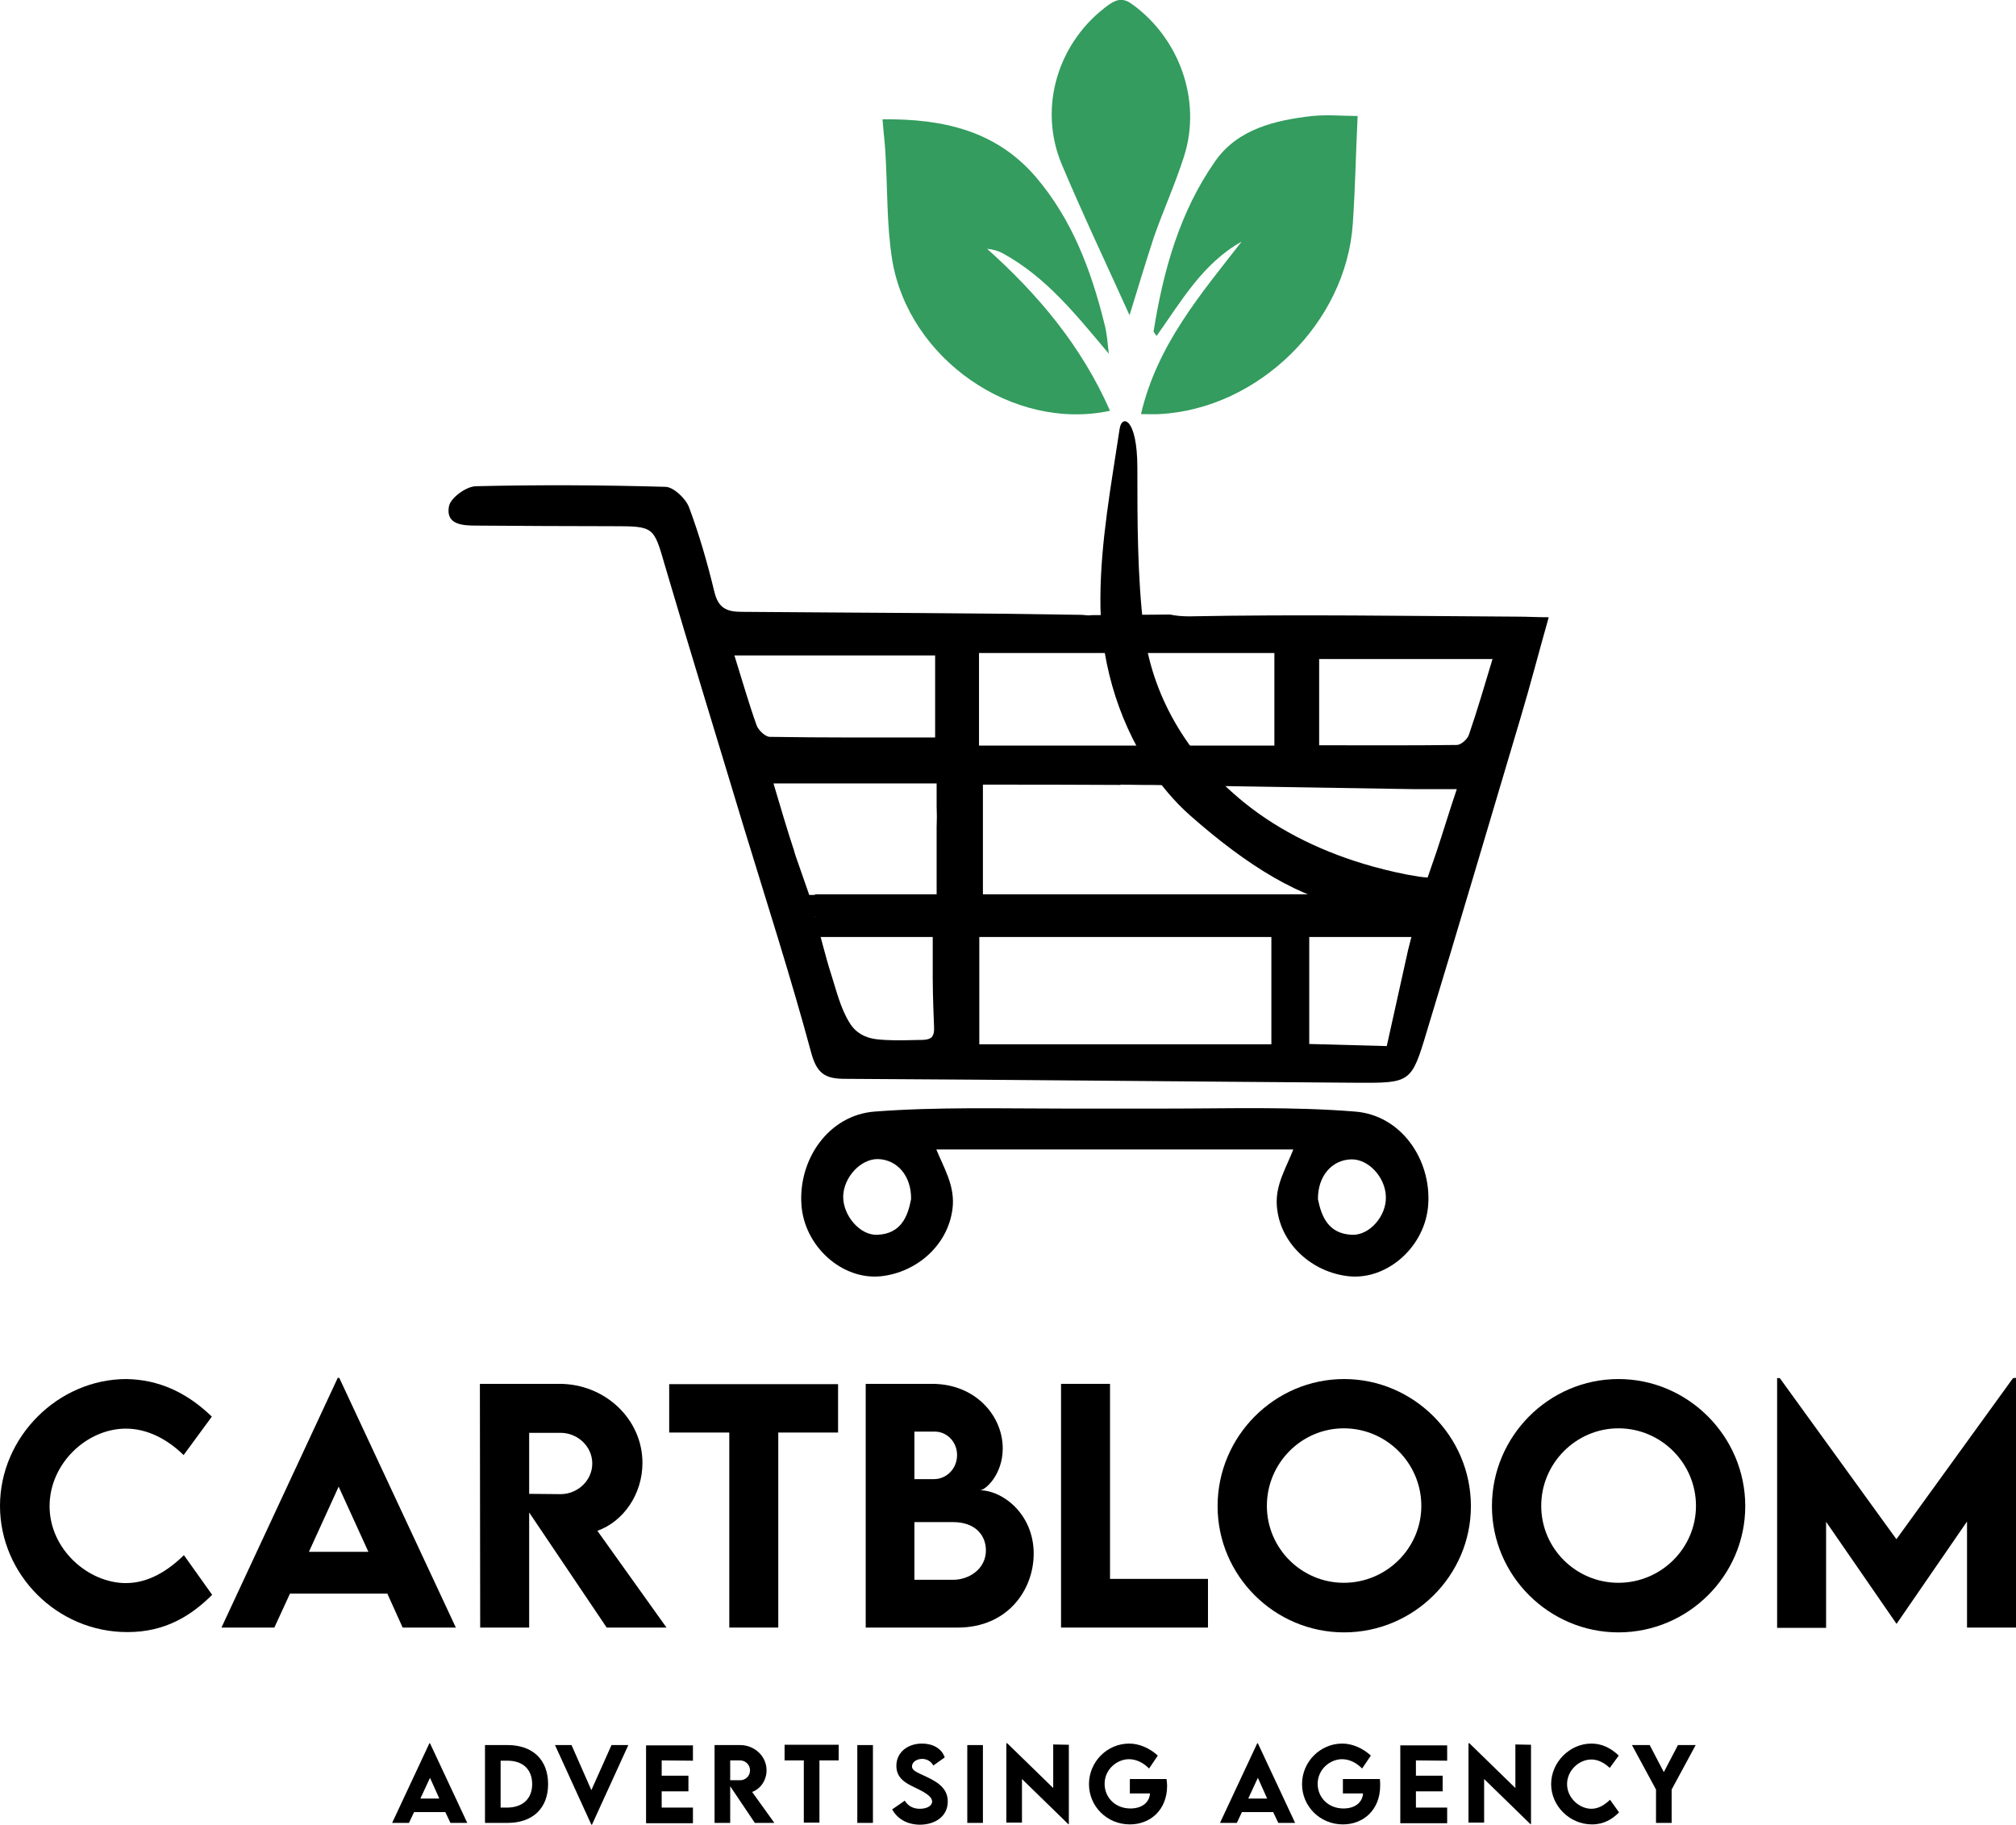
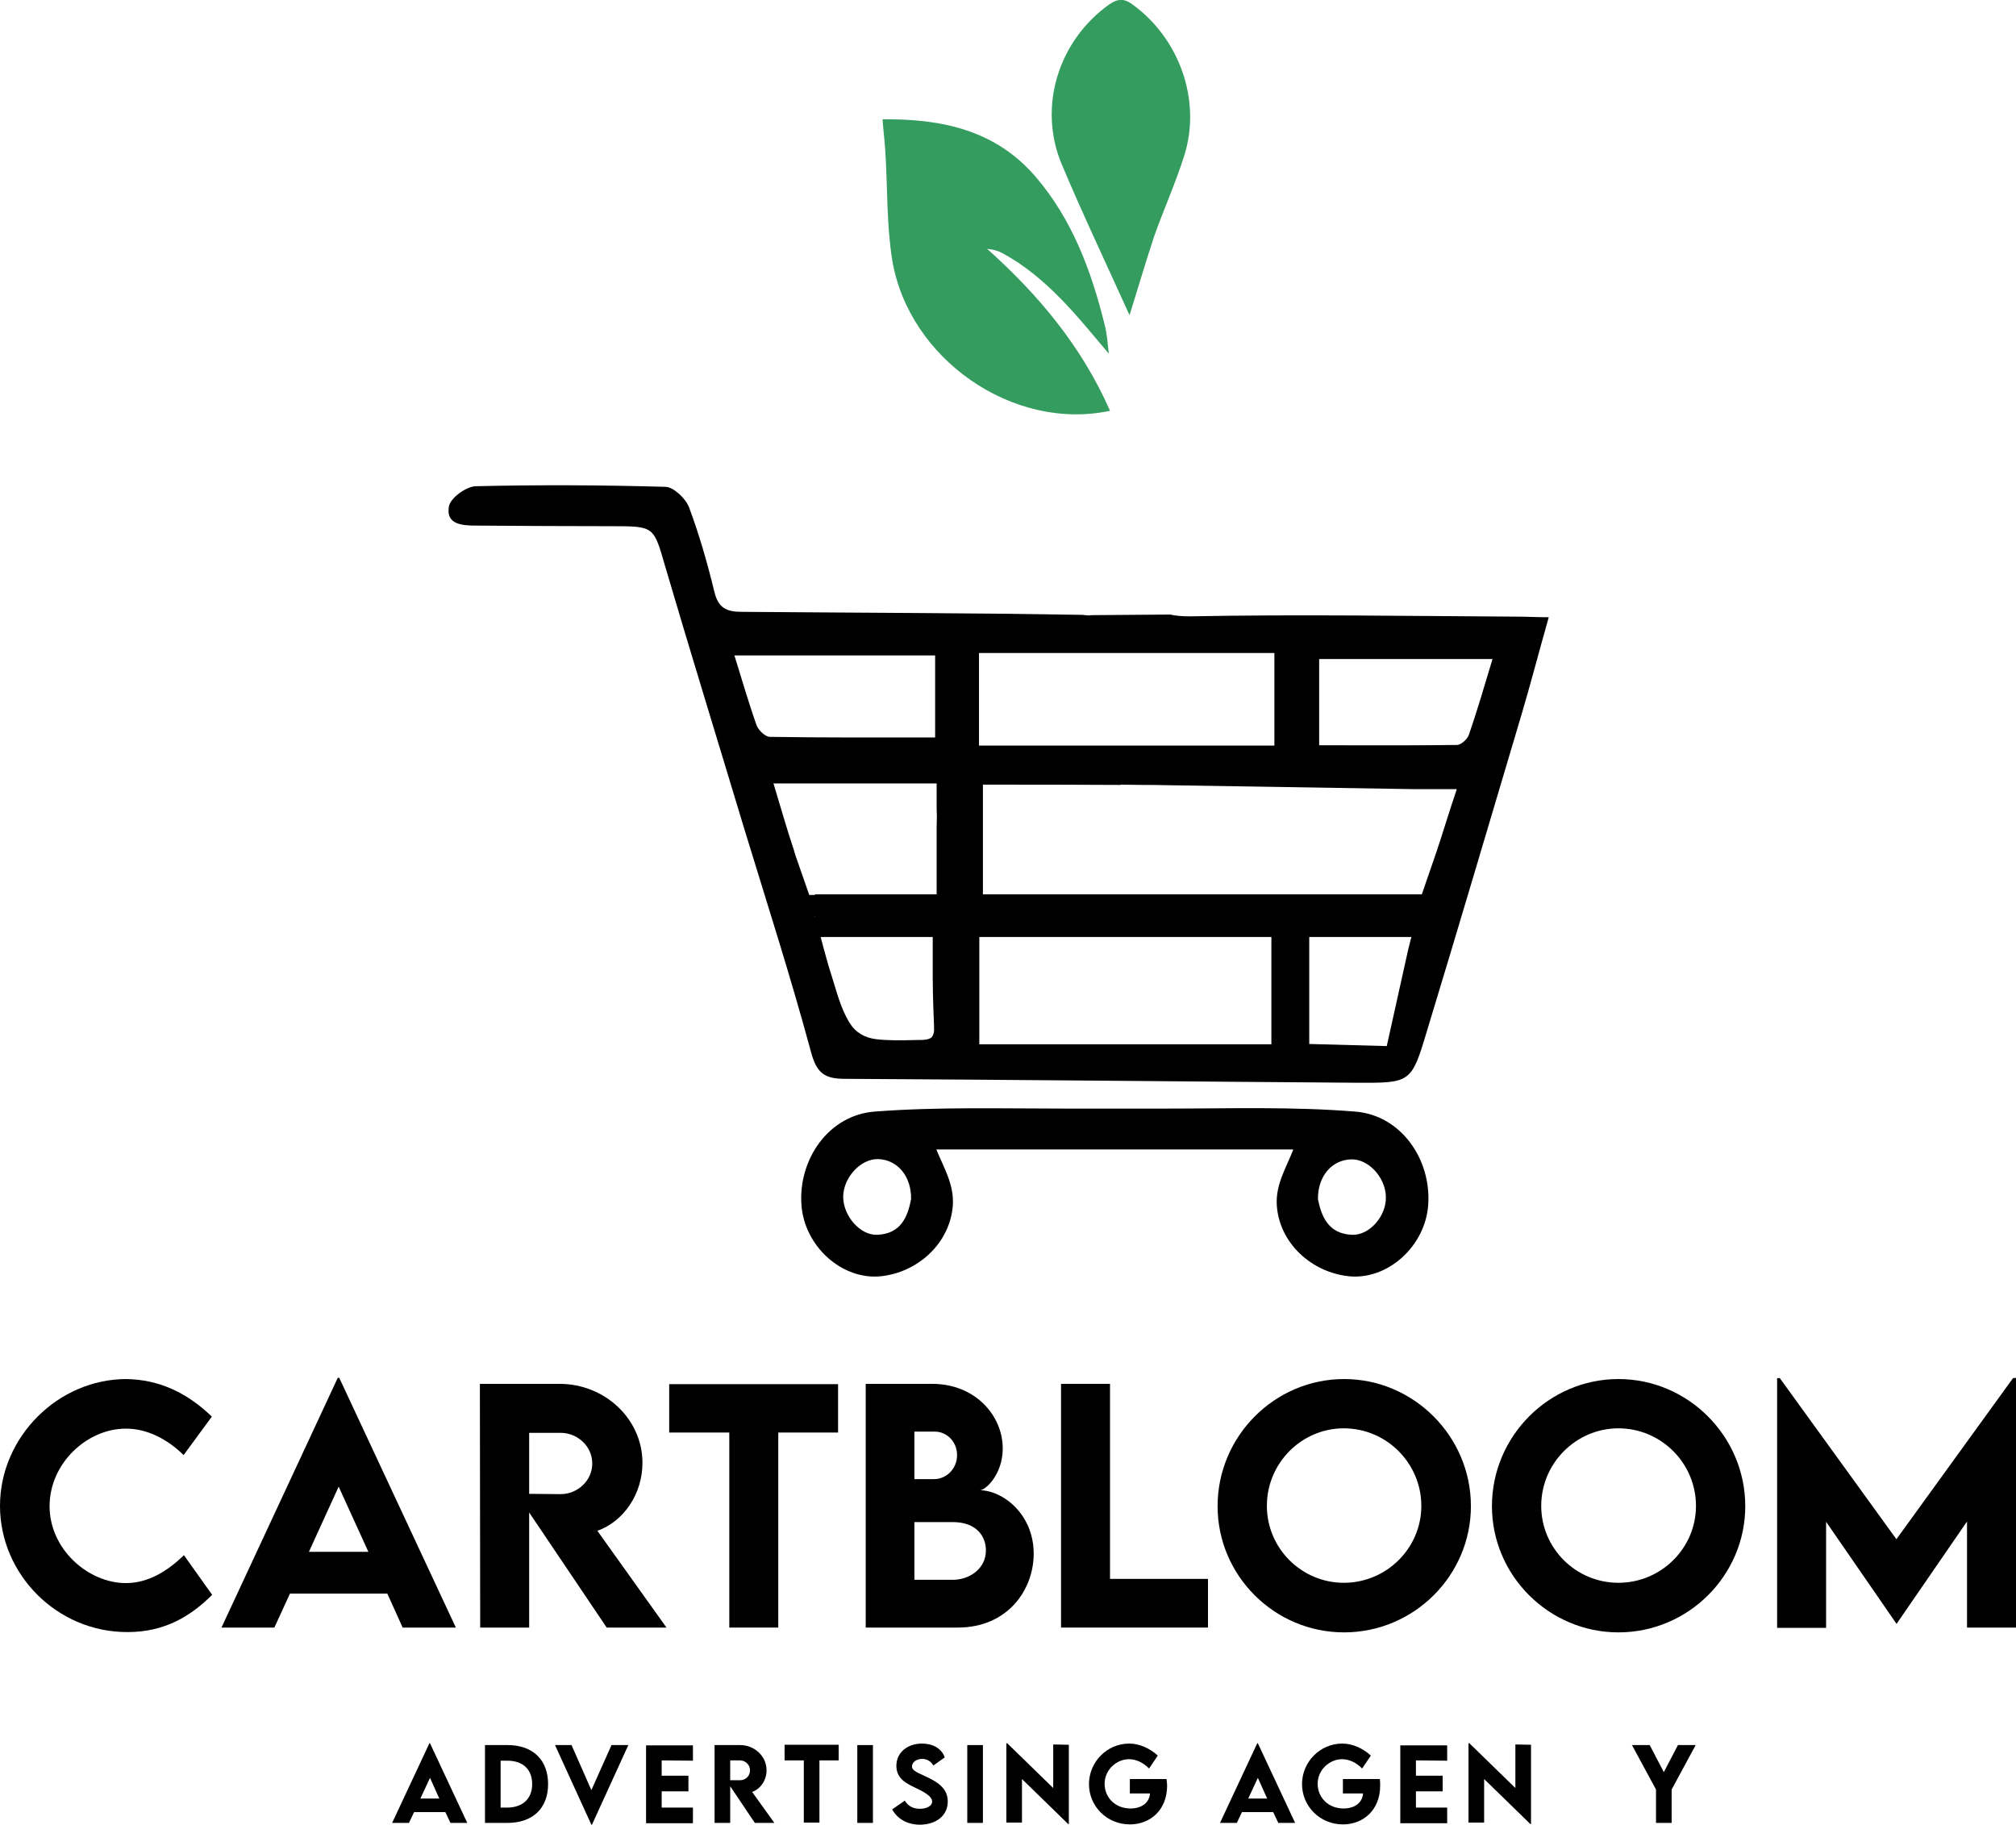
<svg xmlns="http://www.w3.org/2000/svg" version="1.1" id="Layer_1" x="0px" y="0px" viewBox="0 0 670.9 607.2" style="enable-background:new 0 0 670.9 607.2;" xml:space="preserve">
  <style type="text/css">
	.st0{fill:#339C5E;}
</style>
  <g>
    <g>
      <path d="M0,501.1c0-22.9,19.3-42.2,42.1-42.2c10.6,0.2,19.9,4.3,28.4,12.5l-9.4,12.8c-5.5-5.4-12.2-8.8-19.2-8.8    c-13,0-25.4,11.6-25.4,25.8c0,14.4,12.9,25.6,25.4,25.6c7.4,0,13.9-4,19.3-9.3l9.4,13.2c-7.1,7.1-15.8,12.4-28.1,12.4    C19,543.2,0,523.9,0,501.1z" />
      <path d="M128.9,530.3H96.5l-5.2,11.3H73.7l38.7-83.1h0.5l38.8,83.1H134L128.9,530.3z M122.6,516.4l-9.9-21.7l-9.9,21.7H122.6z" />
      <path d="M201.9,541.6l-25.8-38.3v38.3h-16.3l-0.1-81.1h26.5c15.1,0,27.6,11.7,27.6,26.3c0,10.4-6.3,19.5-15,22.6l23,32.2H201.9z     M176.1,497.1l10.5,0.1c5.5,0,10.5-4.4,10.5-10.2s-5-10.2-10.5-10.2h-10.5V497.1z" />
      <path d="M278.9,476.7H259v64.9h-16.3v-64.9h-20v-16.1h56.2V476.7L278.9,476.7z" />
      <path d="M344,517c0,12-8.6,24.6-25.3,24.6h-30.6v-81.1h22.1c14.4,0,23.5,10.6,23.5,21.5c0,8.6-5.7,13.9-7.6,13.9    C333.9,496,344,504,344,517z M304.3,476.4v15.8h6.6c3.9,0,7.6-3.3,7.6-8c0-4.6-3.6-7.8-7.3-7.8H304.3z M328.1,515.9    c0-4.7-3.2-9.4-11-9.4h-12.8v19.2h12.9C322.5,525.7,328.1,522.1,328.1,515.9z" />
      <path d="M402,525.4v16.2h-48.9v-81.1h16.3v64.9L402,525.4L402,525.4z" />
      <path d="M405.2,501.2c0-23.3,19-42.3,42.1-42.3s42.2,19,42.2,42.3c0,23.1-19,42-42.2,42C424.1,543.2,405.2,524.3,405.2,501.2z     M473,501.1c0-14.2-11.6-25.8-25.8-25.8c-14.1,0-25.6,11.6-25.6,25.8c0,14.1,11.5,25.6,25.6,25.6C461.4,526.7,473,515.2,473,501.1    z" />
      <path d="M496.5,501.2c0-23.3,19-42.3,42.1-42.3s42.2,19,42.2,42.3c0,23.1-19,42-42.2,42C515.5,543.2,496.5,524.3,496.5,501.2z     M564.4,501.1c0-14.2-11.6-25.8-25.8-25.8c-14.1,0-25.7,11.6-25.7,25.8c0,14.1,11.5,25.6,25.7,25.6    C552.8,526.7,564.4,515.2,564.4,501.1z" />
      <path d="M670.9,458.5v83.1h-16.3v-35.3l-23.4,34h-0.1l-23.4-33.9v35.3h-16.3v-83.1h0.9l38.8,53.6l38.8-53.6L670.9,458.5    L670.9,458.5z" />
    </g>
    <g>
      <path d="M148.2,603h-10.4l-1.7,3.6h-5.6l12.4-26.5h0.2l12.4,26.5h-5.6L148.2,603z M146.2,598.5l-3.1-6.9l-3.2,6.9H146.2z" />
      <path d="M182.4,593.7c0,8-5.1,12.9-13.5,12.9h-7.5v-25.9h7.5C177.3,580.7,182.4,585.6,182.4,593.7z M177.1,593.7    c0-4.9-3.1-7.8-8.2-7.8h-2.3v15.6h2.4C174,601.4,177.1,598.5,177.1,593.7z" />
      <path d="M209.1,580.7L197,607.2h-0.2l-12.1-26.5h5.5l6.6,15l6.7-15H209.1z" />
      <path d="M220.2,585.8v5.1h8.9v5.2h-8.9v5.4h10.4v5.2H215v-25.9h15.6v5.1L220.2,585.8L220.2,585.8z" />
      <path d="M251.2,606.6l-8.2-12.2v12.2h-5.2v-25.9h8.5c4.8,0,8.8,3.7,8.8,8.4c0,3.3-2,6.2-4.8,7.2l7.4,10.3H251.2z M243,592.4h3.3    c1.8,0,3.3-1.4,3.3-3.3s-1.6-3.3-3.3-3.3H243V592.4z" />
      <path d="M279.1,585.8h-6.4v20.7h-5.2v-20.7h-6.4v-5.2h18V585.8z" />
      <path d="M285.3,580.7h5.2v25.9h-5.2V580.7z" />
      <path d="M296.9,602.1l4.2-2.9c1.1,1.8,2.8,2.7,5,2.7c2.4,0,4.1-1,4.1-2.4c0-1.9-3.1-3.4-5.8-4.7c-2.9-1.4-6.1-3-6.1-7.2    c0-4.5,3.8-7.4,8.5-7.4c3.5,0,6.5,1.5,7.6,4.6l-3.8,2.7c-0.8-1.5-2.3-2.2-3.7-2.2c-1.9,0-3.4,1.1-3.4,2.5c0,1.5,2,2.1,4.9,3.5    c4.3,2,7,4.2,7,8.2c0,4.7-3.9,7.7-9.4,7.7C301.8,607.1,298.7,605.3,296.9,602.1z" />
      <path d="M321.9,580.7h5.2v25.9h-5.2V580.7z" />
      <path d="M355.7,580.6V607h-0.2l-15.4-15v14.5h-5.2v-26.4h0.3l15.3,14.9v-14.5L355.7,580.6L355.7,580.6z" />
      <path d="M388.4,594.2c0,8.1-5.6,12.9-12.4,12.9c-7.6,0-13.6-6-13.6-13.4s6-13.5,13.4-13.5c3.4,0,6.9,1.6,9.5,4l-2.9,4.3    c-2-2-4.3-3.1-6.7-3.1c-4,0-8.1,3.4-8.1,8.2c0,4.5,3.5,8.2,8.6,8.2c3.7,0,6.3-1.9,6.5-5H376V592h12.2    C388.3,592.8,388.4,593.5,388.4,594.2z" />
      <path d="M423.7,603h-10.4l-1.7,3.6H406l12.4-26.5h0.2l12.4,26.5h-5.6L423.7,603z M421.7,598.5l-3.1-6.9l-3.2,6.9H421.7z" />
      <path d="M459.3,594.2c0,8.1-5.6,12.9-12.4,12.9c-7.6,0-13.6-6-13.6-13.4s6-13.5,13.4-13.5c3.4,0,6.9,1.6,9.5,4l-2.9,4.3    c-2-2-4.3-3.1-6.7-3.1c-4,0-8.1,3.4-8.1,8.2c0,4.5,3.5,8.2,8.6,8.2c3.7,0,6.3-1.9,6.5-5h-6.7V592h12.3    C459.3,592.8,459.3,593.5,459.3,594.2z" />
      <path d="M471.2,585.8v5.1h8.9v5.2h-8.9v5.4h10.4v5.2H466v-25.9h15.6v5.1L471.2,585.8L471.2,585.8z" />
      <path d="M509.5,580.6V607h-0.2l-15.4-15v14.5h-5.2v-26.4h0.3l15.3,14.9v-14.5L509.5,580.6L509.5,580.6z" />
-       <path d="M516.2,593.7c0-7.3,6.2-13.5,13.4-13.5c3.4,0,6.4,1.4,9.1,4l-3,4.1c-1.8-1.7-3.9-2.8-6.1-2.8c-4.2,0-8.1,3.7-8.1,8.2    c0,4.6,4.1,8.2,8.1,8.2c2.4,0,4.4-1.3,6.2-3l3,4.2c-2.3,2.3-5.1,4-9,4C522.3,607.1,516.2,600.9,516.2,593.7z" />
      <path d="M551.1,595.5l-8-14.8h5.9l4.7,9l4.7-9h5.9l-8,14.8v11.1h-5.2L551.1,595.5L551.1,595.5z" />
    </g>
    <g>
      <path d="M451,369.9c-20.9-1.7-41.9-1-62.9-1h-1l0,0c-5.8,0-11.6,0-17.4,0c-0.2,0-0.5,0-0.7,0h-6.8l0,0c-2.8,0-5.5,0-8.3,0    c-21,0-42-0.6-62.9,1c-15.2,1.2-25.3,15.8-24.3,30.9c0.9,13.9,13.5,25.2,26.4,23.9c12.4-1.3,23.1-11,24-23.7    c0.4-6.9-3-12.4-5.5-18.5c16.8,0,33.7,0,50.6,0l0,0h68.2c-2.4,6.2-5.9,11.6-5.5,18.5c0.8,12.7,11.6,22.4,24,23.7    c12.9,1.3,25.5-10,26.4-23.9C476.3,385.7,466.2,371.1,451,369.9z M291.9,410.9c-5.7,0.2-11.3-6.3-11.3-12.7    c0.1-6.4,5.8-12.6,11.6-12.5c6.4,0.2,11.1,5.6,11,13.3C302.1,404.9,299.8,410.6,291.9,410.9z M450,410.9    c-7.9-0.3-10.2-6-11.4-11.8c-0.1-7.7,4.6-13.1,11-13.3c5.8-0.2,11.5,6,11.6,12.5C461.4,404.6,455.8,411.1,450,410.9z" />
-       <path d="M478,292.5c-1.7-0.5-4.1-0.5-5.9-0.8c-5.2-0.8-10.3-2-15.4-3.4c-15.8-4.4-30.6-11.5-42.6-21.2    c-19.3-15.6-30.9-36-33.5-57.9c-2.1-17.6-2.1-35.7-2.1-53.5c0-16.7-5.2-17.9-5.9-13c-2.8,18.6-6.3,37.4-6.4,56.2    c-0.2,19.5,5.2,39.7,16.5,56.9c3.7,5.6,8.1,10.9,13.3,15.5c18.9,16.7,37.1,28.1,54.9,30.8s27.1,2.5,27.1,2.5l4.1-11.1    C482.1,293.8,478,292.5,478,292.5z" />
      <g>
        <path class="st0" d="M369,117.7c-10.7-12.7-20.6-25.3-35.1-33.3c-1.6-0.9-3.3-1.4-5.4-1.6c17.1,15.3,31.5,32.5,40.9,53.9     c-32.3,6.9-67.1-17.3-72.5-50.3c-1.9-11.9-1.5-24.3-2.3-36.4c-0.2-3.1-0.6-6.2-0.9-10.3c19.8-0.2,37.7,3.6,51.1,19.3     c12,14.1,18.3,30.9,22.7,48.6C368.4,110.8,368.6,114.3,369,117.7z" />
-         <path class="st0" d="M451.8,38.6c-0.6,12.5-0.8,24.2-1.6,35.8c-2.2,33-31.3,61.6-64.3,63.4c-1.8,0.1-3.7,0-6.2,0     c5.4-23.1,19.9-39.9,33.5-57.4c-12.9,7.2-20,19.7-28.3,31.4c-0.6-0.9-1-1.3-1-1.5c3.2-20.2,8.7-39.9,20.6-56.8     c7.5-10.6,19.9-13.5,32.2-14.9C441.8,38.1,447,38.6,451.8,38.6z" />
        <path class="st0" d="M375.9,104.9c-7.4-16.4-15.4-33.2-22.6-50.3c-8-19.2-1-41.1,15.8-53.1c2.9-2,5-2.1,7.8,0     c15.6,11.3,23,31.9,17.2,50.3c-2.9,9.2-6.9,18-10.1,27.1C381.1,87.8,378.4,96.8,375.9,104.9z" />
      </g>
      <rect x="271.2" y="297.6" width="203.3" height="14.2" />
      <path d="M505.2,205.2c-36.5-0.2-73-0.8-109.4-0.1c-2.5,0-4.6-0.2-6.4-0.6l-26.2,0.2c-0.8,0.2-1.9,0-3.1-0.1    c-17.9-0.3-35.8-0.5-53.7-0.6l-30.9-0.2c-9.5-0.1-19-0.1-28.6-0.2c-5.2,0-7.9-1.3-9.2-6.8c-2.3-9.5-5-18.9-8.4-28    c-1.1-2.9-5.1-6.7-7.8-6.8c-21.1-0.6-42.2-0.7-63.2-0.2c-3.2,0.1-8.4,3.9-8.9,6.7c-1.1,6,4.3,6.4,9,6.4    c15.1,0.1,30.2,0.2,45.3,0.2c14.2,0,13.8,0.1,17.7,13.5c8.5,28.9,17.4,57.7,26.1,86.6c7.6,24.9,15.6,49.7,22.4,74.9    c1.9,7.1,4.6,8.9,11.3,8.9c56.7,0.3,113.4,0.9,170.1,1.3c18.1,0.1,18.4,0.1,23.5-17c10.6-34.8,20.9-69.8,31.3-104.7    c3.2-10.7,6-21.6,9.3-33.2C511.4,205.4,508.3,205.2,505.2,205.2z M325.8,217.3h98.3v30.8h-98.3L325.8,217.3L325.8,217.3z     M251.8,241.4c-2.7-7.6-4.9-15.3-7.4-23.3c22.6,0,44.3,0,66.8,0c0,9.7,0,18.4,0,27.3c-18.4,0-36.7,0.1-55-0.2    C254.7,245.2,252.4,243,251.8,241.4z M310.3,344.8c-0.1,0.2-0.3,0.5-0.6,0.6c-1.2,0.9-4.2,0.6-5.6,0.7c-4.1,0.1-8.5,0.2-12.6-0.3    c-3.8-0.5-6.8-2.2-8.8-5.5c-3-4.8-4.4-10.8-6.1-16.1c-1.9-5.9-3.3-12-5.4-19.3c13.4,0,25.8,0,39.2,0c0,6.8,0,13.6,0,20.4    c0,3.3,0.1,6.7,0.2,10c0.1,1.7,0.1,3.5,0.2,5.2C310.8,341.9,311.1,343.5,310.3,344.8z M423.1,347.5h-97.2v-42.6h97.2V347.5z     M470.3,309.6c-0.6,2.2-1.2,4.4-1.7,6.5l-7.1,32l-25.8-0.7v-43.2l35.4,0.6l-1,4.7C470.2,309.6,470.2,309.6,470.3,309.6z     M478.1,283.3l-5,14.5H269.3l-3.8-10.9c0-0.1-0.1-0.2-0.1-0.3c-0.4-1.1-0.8-2.2-1.1-3.3v-0.1l0,0c-2.4-7.2-4.5-14.5-6.9-22.5    c5.7,0,11.2,0,16.6,0l0,0h37.7v7.7c0.1,2.3,0.1,4.5,0,6.8v25.6h15.4c0-7.6,0-32.3,0-39.7c15.5,0,30.7,0,45.8,0.1v-0.1l7.3,0.1    c0.8,0,1.7,0,2.5,0c0.1,0,0.2,0,0.3,0l87.5,1.4c4.7,0,9.5,0,14.3,0C482.3,270,480.3,276.7,478.1,283.3L478.1,283.3z M488.8,244.6    c-0.5,1.4-2.6,3.3-4,3.3c-15.2,0.2-30.5,0.1-45.8,0.1c0-11.7,0-19.8,0-28.7c19.1,0,37.8,0,57.7,0    C494,228.2,491.6,236.5,488.8,244.6z" />
    </g>
  </g>
</svg>